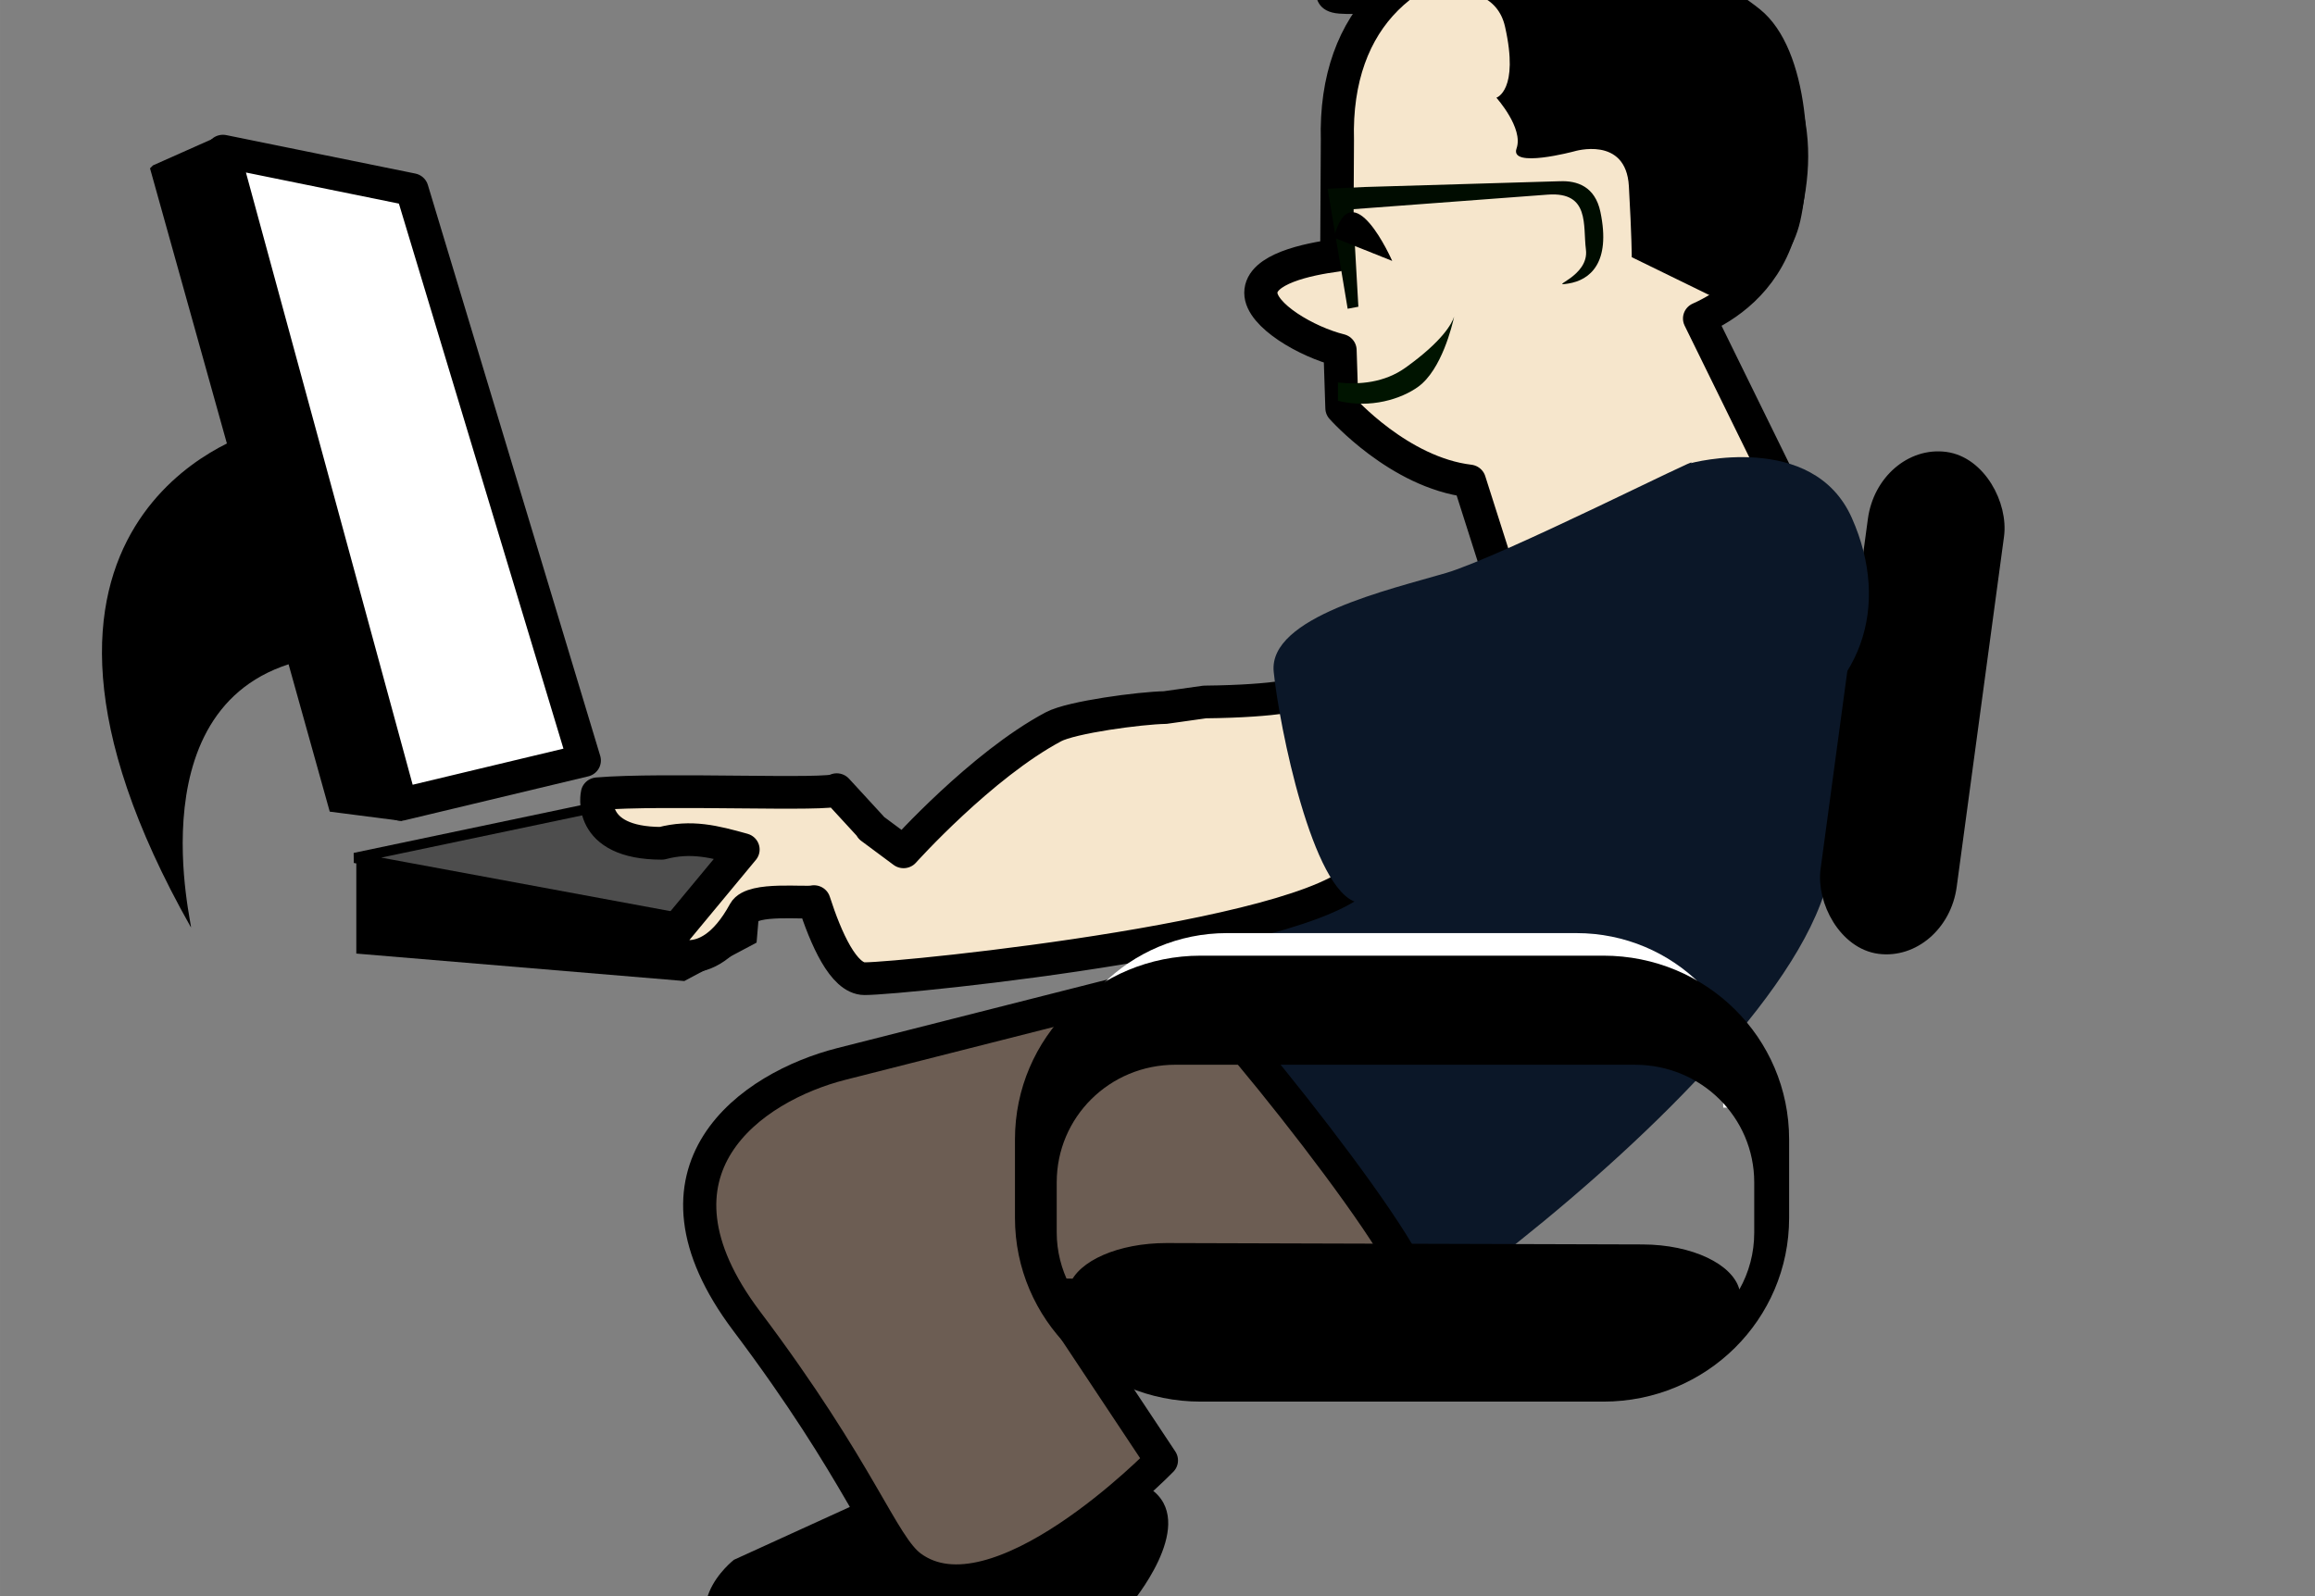
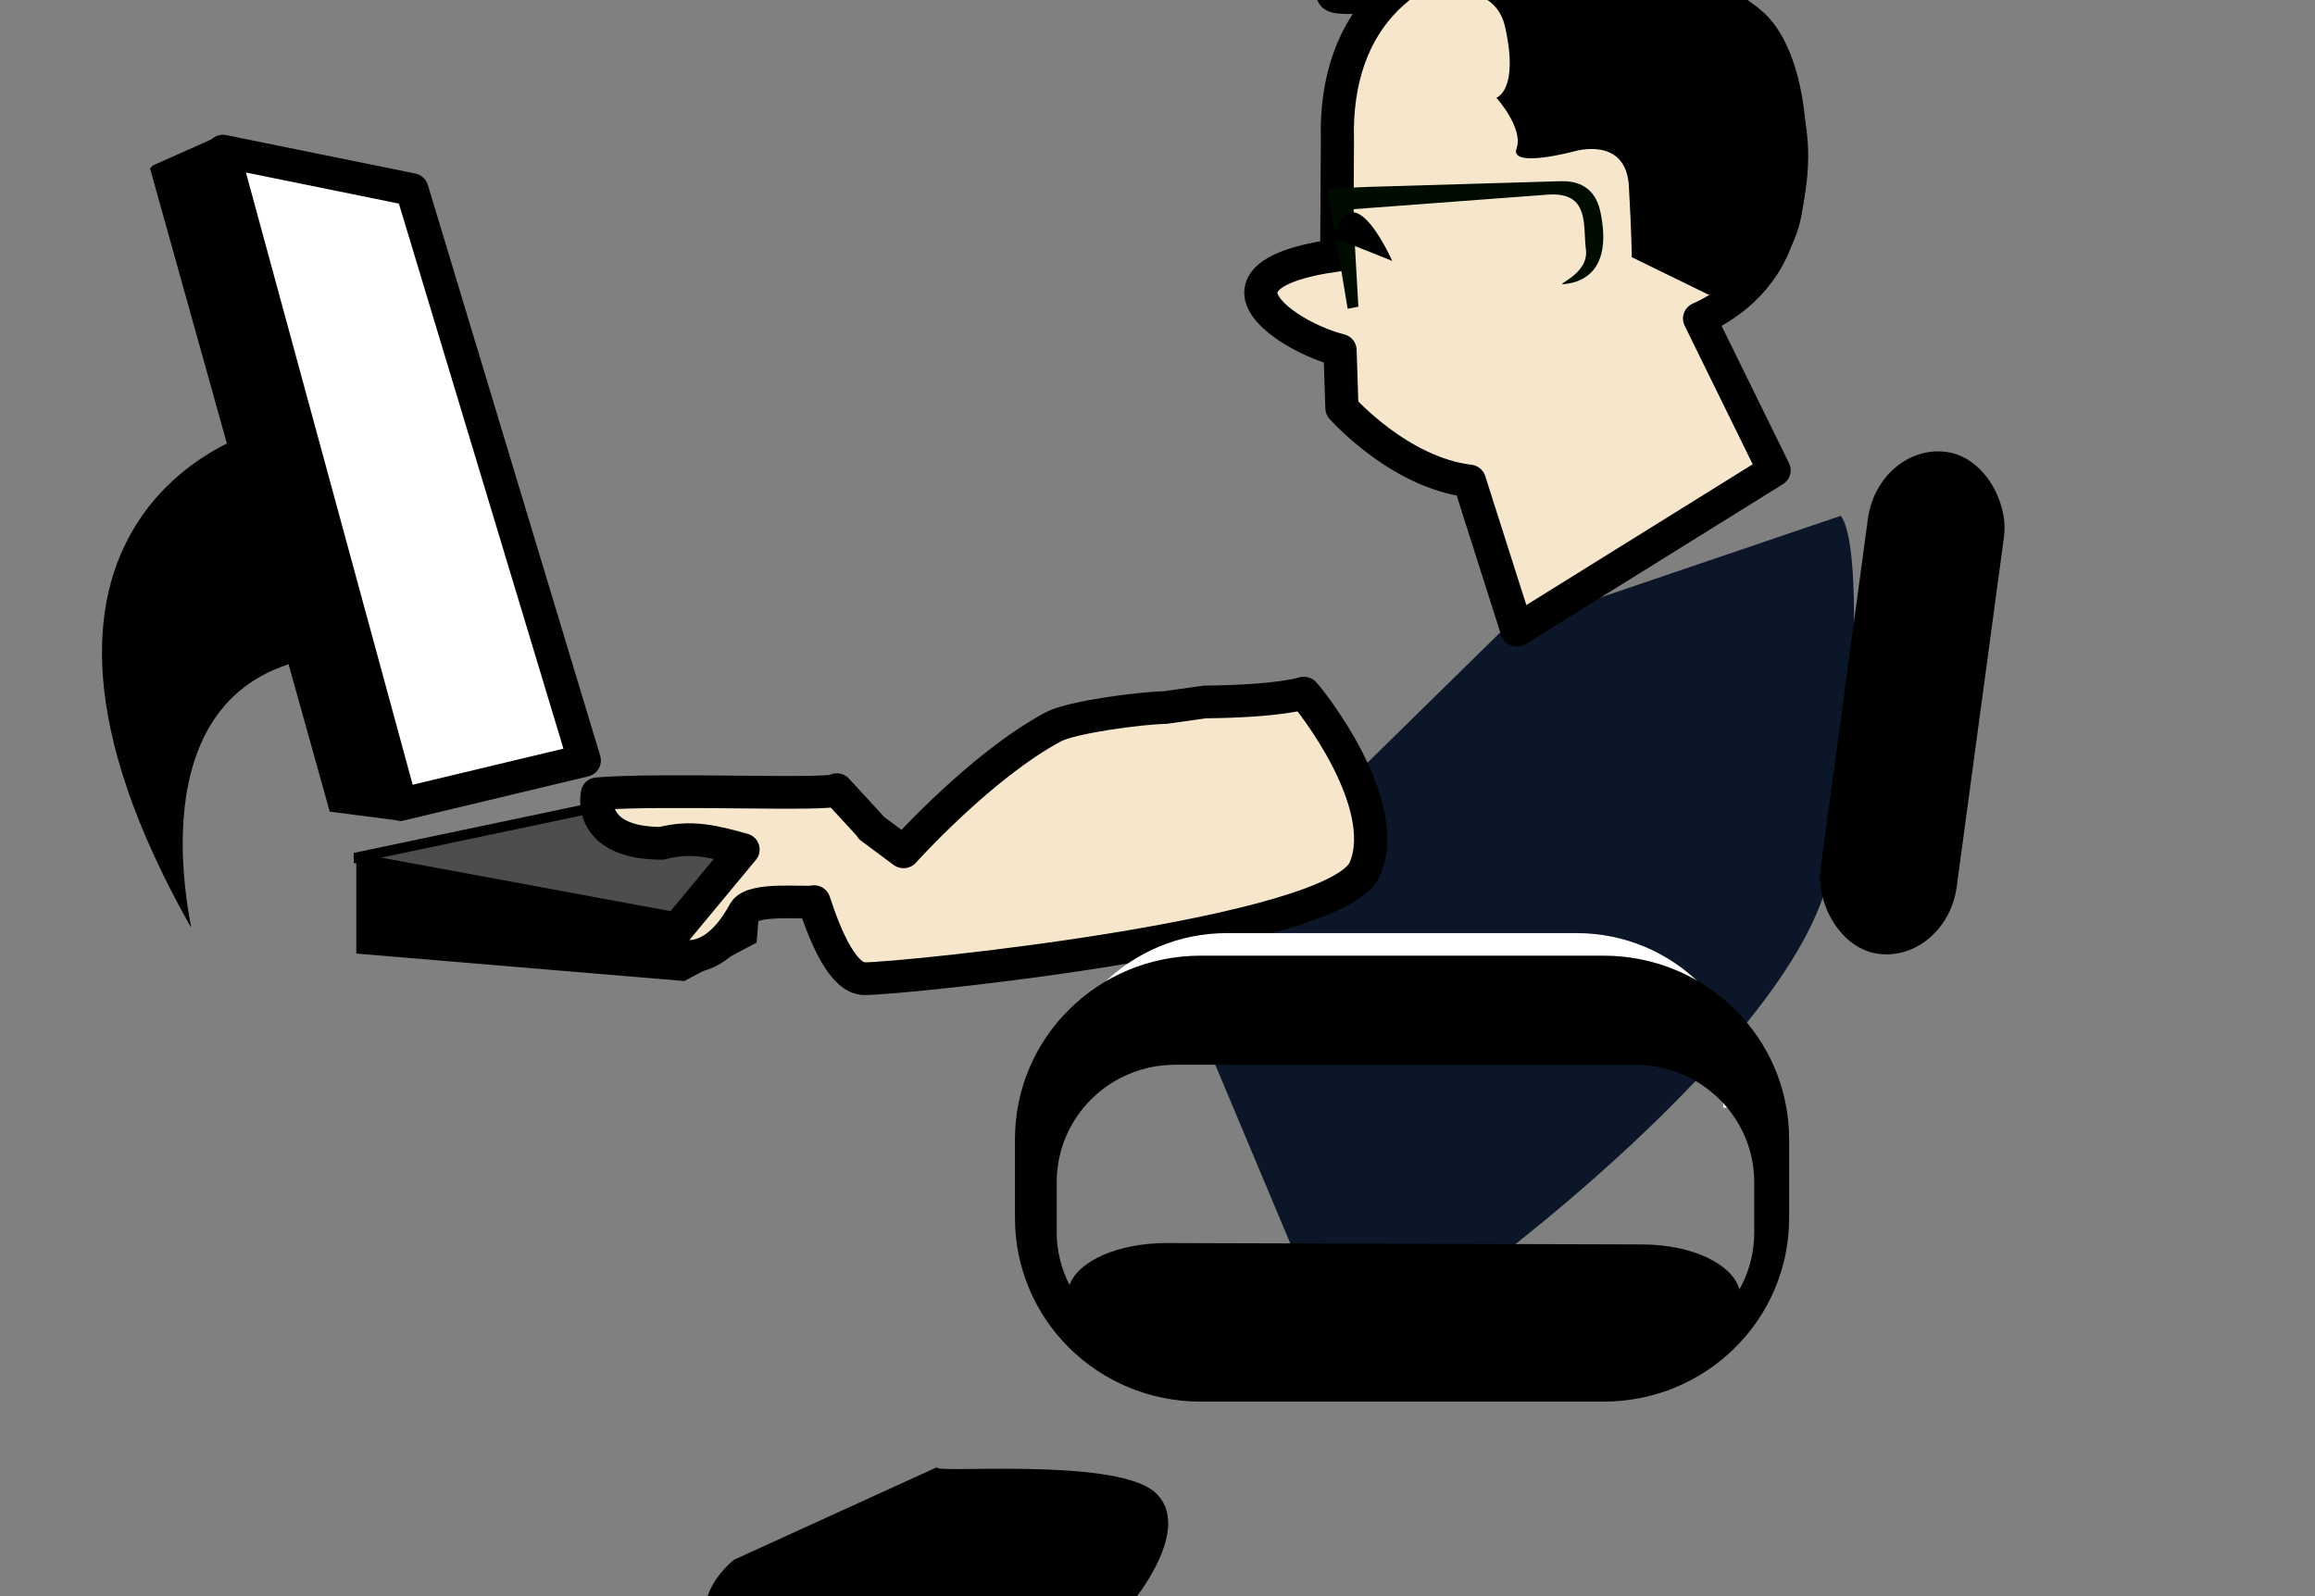
<svg xmlns="http://www.w3.org/2000/svg" xmlns:ns1="http://www.inkscape.org/namespaces/inkscape" xmlns:ns2="http://sodipodi.sourceforge.net/DTD/sodipodi-0.dtd" width="308.268" height="212.598" viewBox="0 0 81.562 56.25" version="1.1" id="svg8" ns1:version="0.48.5 r10040" ns2:docname="thenanobel-programming-17.01-inkscape-svg.svg">
  <rect x="0" y="0" width="81.562" height="56.25" fill="#808080" stroke="none" />
  <title id="title3900">Thenanobel Programming 17.01</title>
  <defs id="defs2" />
  <ns2:namedview id="base" pagecolor="#ffffff" bordercolor="#666666" borderopacity="1.0" ns1:pageopacity="0.0" ns1:pageshadow="2" ns1:zoom="0.88394531" ns1:cx="4.3154358" ns1:cy="193.12843" ns1:document-units="mm" ns1:current-layer="layer1" showgrid="false" units="px" ns1:window-width="1920" ns1:window-height="1014" ns1:window-x="0" ns1:window-y="27" ns1:window-maximized="1" />
  <g ns1:label="Layer 1" ns1:groupmode="layer" id="layer1" transform="translate(0,-240.75)">
    <g id="g3860" transform="matrix(0.507,0,0,0.5,3.592,153.801)">
      <path id="path4" d="m 58.064,277.294 -14.146,6.543 c 0,0 -4.639,3.629 0.207,7.175 4.846,3.546 14.129,2.534 14.129,2.534 l 13.256,-6.597 c 0,0 4.496,-5.387 1.633,-7.895 -2.863,-2.508 -15.921,-1.228 -15.078,-1.759 z" style="color:#000000;fill:#000000;stroke-width:2.648" ns1:connector-curvature="0" />
      <path id="path6" d="m 45.877,235.692 -0.386,4.643 -5.022,2.709 -22.794,-1.935 v -6.578 l 28.202,1.161 z" style="fill:#000000;stroke-width:2.648;enable-background:new" ns1:connector-curvature="0" />
      <path id="path8" d="m 10.426,204.424 c 0,0 -20.298,6.012 -4.25,34.824 0.266,0.478 -4.25,-16.637 8.499,-18.959 12.749,-2.321 -3.091,-15.477 -4.25,-15.864 z" style="fill:#000000;stroke-width:2.648;enable-background:new" ns1:connector-curvature="0" />
      <path id="path10" d="m 3.769,185.875 3.862,-1.743 18.16,28.827 -5.218,18.379 -4.441,-0.581 -12.363,-44.882 z" style="fill:#000000;stroke:#000000;stroke-width:0.768;enable-background:new" ns1:connector-curvature="0" />
      <path id="path12" d="m 120.829,210.254 c 1.545,1.935 1.064,15.458 -0.773,25.149 -1.469,7.754 -12.274,18.448 -21.598,26 -9.324,7.551 -14.765,2.826 -14.765,2.826 l -9.54,-23.046 1.214,-1.009 21.895,-21.795 23.567,-8.125 z" style="fill:#0b1728;stroke-width:2.648;enable-background:new" ns1:connector-curvature="0" />
      <path id="path14" d="m 98.53,170.242 c -7.581,0.185 -12.919,4.808 -12.677,13.55 l -0.044,8.102 c -2.089,0.281 -5.277,0.972 -5.277,2.642 0,1.591 3.214,3.47 5.505,4.045 l 0.13,4.078 c 0,0 3.973,4.55 8.859,5.138 l 3.305,10.521 17.868,-11.271 -5.179,-10.7 c 1.807,-0.815 4.397,-2.536 5.489,-6.035 1.763,-5.651 1.474,-11.747 -5.58,-16.691 -2.204,-1.545 -8.954,-3.463 -12.4,-3.378 z" style="fill:#f6e6cc;stroke:#000000;stroke-width:2.305;stroke-linecap:round;stroke-linejoin:round;enable-background:new" ns1:connector-curvature="0" />
      <path id="path18" style="fill:#000c00;stroke-width:2.648;enable-background:new" d="m 101.324,186.67 -13.606,0.409 -2.544,0.122 1.392,8.459 0.744,-0.143 -0.384,-6.873 13.556,-1.029 c 2.934,-0.212 2.425,2.194 2.64,3.865 0.249,1.927 -2.715,2.644 -1.224,2.403 1.491,-0.241 2.977,-1.434 2.232,-5.047 -0.373,-1.806 -1.635,-2.217 -2.808,-2.163 z" ns1:connector-curvature="0" />
      <path id="path20" d="M 8.407,184.55 21.542,187.259 33.519,227.499 20.77,230.594 8.407,184.551 z" style="fill:#ffffff;stroke:#000000;stroke-width:2.305;stroke-linecap:round;stroke-linejoin:round;enable-background:new" ns1:connector-curvature="0" />
      <path id="path22" d="m 47.314,234.367 -11.59,-3.869 -18.158,3.869 24.726,4.643 5.022,-4.643 z" style="fill:#4d4d4d;stroke:#000000;stroke-width:0.722;enable-background:new" ns1:connector-curvature="0" />
      <path id="path24" d="m 73.897,223.768 c -1.757,0.032 -6.517,0.677 -7.773,1.354 -5.022,2.708 -10.421,8.816 -10.421,8.816 l -2.248,-1.693 -0.017,-0.066 -2.378,-2.623 c -0.303,0.453 -12.103,-0.103 -16.632,0.29 0,0 -0.793,3.485 4.466,3.491 2.055,-0.552 3.665,-0.122 5.656,0.439 l -5.656,6.917 c 0,0 3.057,2.5 5.761,-2.53 0.557,-1.036 4.266,-0.559 4.825,-0.716 0.827,2.6 2.054,5.432 3.518,5.432 2.704,0 32.841,-3.104 34.772,-7.748 1.932,-4.643 -3.865,-11.993 -4.251,-12.38 0,0 -1.613,0.569 -6.883,0.624 l -2.74,0.392 h 2.83e-4 z" style="fill:#f6e6cc;stroke:#000000;stroke-width:2.305;stroke-linecap:round;stroke-linejoin:round;enable-background:new" ns1:connector-curvature="0" />
-       <path id="path26" d="m 93.968,196.21 c -0.162,0.493 -0.797,1.726 -3.388,3.605 -1.455,1.055 -3.186,1.205 -4.691,1.044 v 1.288 c 2.268,0.573 4.427,-0.138 5.586,-0.995 1.623,-1.203 2.355,-4.311 2.492,-4.942 z" style="fill:#001400;stroke-width:2.648;enable-background:new" ns1:connector-curvature="0" />
      <path id="path28" d="m 85.607,190.645 4.054,1.643 c 0,0 -2.799,-6.477 -4.054,-1.643 z" style="color:#000000;fill:#000000;stroke-width:2.648" ns1:connector-curvature="0" />
-       <path id="path30" d="m 74.857,242.846 -23.474,6.042 c -6.218,1.6 -14.535,7.415 -6.582,18.126 7.953,10.711 9.383,15.787 11.408,17.302 5.965,4.463 17.414,-7.484 17.414,-7.484 l -7.651,-11.686 c 0,0 22.816,0.494 25.01,-0.056 2.194,-0.549 -14.48,-21.696 -16.125,-22.246 z" style="color:#000000;fill:#6c5d53;stroke:#000000;stroke-width:2.305;stroke-linecap:round;stroke-linejoin:round" ns1:connector-curvature="0" />
      <rect id="rect32" x="149.928" y="187.532" width="8.626" height="34.78" transform="matrix(0.991,0.132,-0.132,0.991,0,0)" style="color:#000000;fill:#000000;stroke:#000000;stroke-width:0.918" ry="4.938" />
      <path id="path34" d="m 78.178,239.666 c -6.75,0 -12.204,5.511 -12.204,12.301 h 48.692 c 0,-6.79 -5.454,-12.301 -12.204,-12.301 H 78.178 z m 0,2.011 h 24.283 c 5.675,0 10.205,4.577 10.205,10.29 H 67.975 c 0,-5.713 4.53,-10.29 10.205,-10.29 z" style="text-indent:0;text-transform:none;color:#000000;fill:#ffffff;stroke-width:2.648" ns1:connector-curvature="0" />
      <path id="path36" d="m 76.355,241.256 c -7.158,0 -12.909,5.784 -12.909,12.953 v 5.527 c 0,7.169 5.752,12.953 12.909,12.953 h 27.98 c 7.158,0 12.909,-5.785 12.909,-12.953 v -5.527 c 0,-7.169 -5.752,-12.953 -12.909,-12.953 z m -1.752,7.69 h 31.938 c 4.584,0 8.278,3.7 8.278,8.291 v 3.532 c 0,1.465 -0.37,2.821 -1.032,4.013 -0.473,-1.782 -3.282,-3.16 -6.719,-3.172 l -33.089,-0.098 c -3.342,0 -6.126,1.249 -6.743,2.956 -0.556,-1.118 -0.888,-2.362 -0.888,-3.701 v -3.533 c 0,-4.591 3.67,-8.29 8.254,-8.29 z" style="color:#000000;fill:#000000;stroke-width:2.648" ns1:connector-curvature="0" />
      <path id="path38" d="m 84.991,170.771 c 0,0 -2.002,3.883 1.001,4.087 3.003,0.207 3.103,-0.817 3.103,-0.817 0,0 7.406,-2.759 8.407,1.737 1.001,4.496 -0.601,5.007 -0.601,5.007 0,0 1.902,2.146 1.401,3.577 -0.5,1.43 4.003,0.204 4.003,0.204 0,0 3.603,-1.124 3.803,2.452 0.2,3.577 0.2,5.007 0.2,5.007 l 6.806,3.372 c 0,0 4.003,-1.839 4.904,-5.927 0.901,-4.087 0.701,-12.057 -2.803,-14.918 -3.503,-2.861 -13.111,-7.765 -18.115,-6.233 -5.004,1.532 -11.21,5.619 -12.11,2.452 z" style="color:#000000;fill:#000000;stroke-width:2.648" ns1:connector-curvature="0" />
-       <path id="path16" d="m 110.402,206.544 c 0,0 8.499,-2.321 11.204,3.869 2.704,6.191 0.773,12.382 -5.795,15.477 -6.568,3.095 -24.726,11.221 -24.726,11.221 0,0 -0.773,1.161 -3.864,0.387 -3.091,-0.774 -5.409,-12.382 -5.795,-16.251 -0.386,-3.869 8.113,-5.804 11.977,-6.964 3.864,-1.161 18.158,-8.512 16.999,-7.738 z" style="fill:#0b1728;stroke-width:2.648;enable-background:new" ns1:connector-curvature="0" />
    </g>
  </g>
</svg>